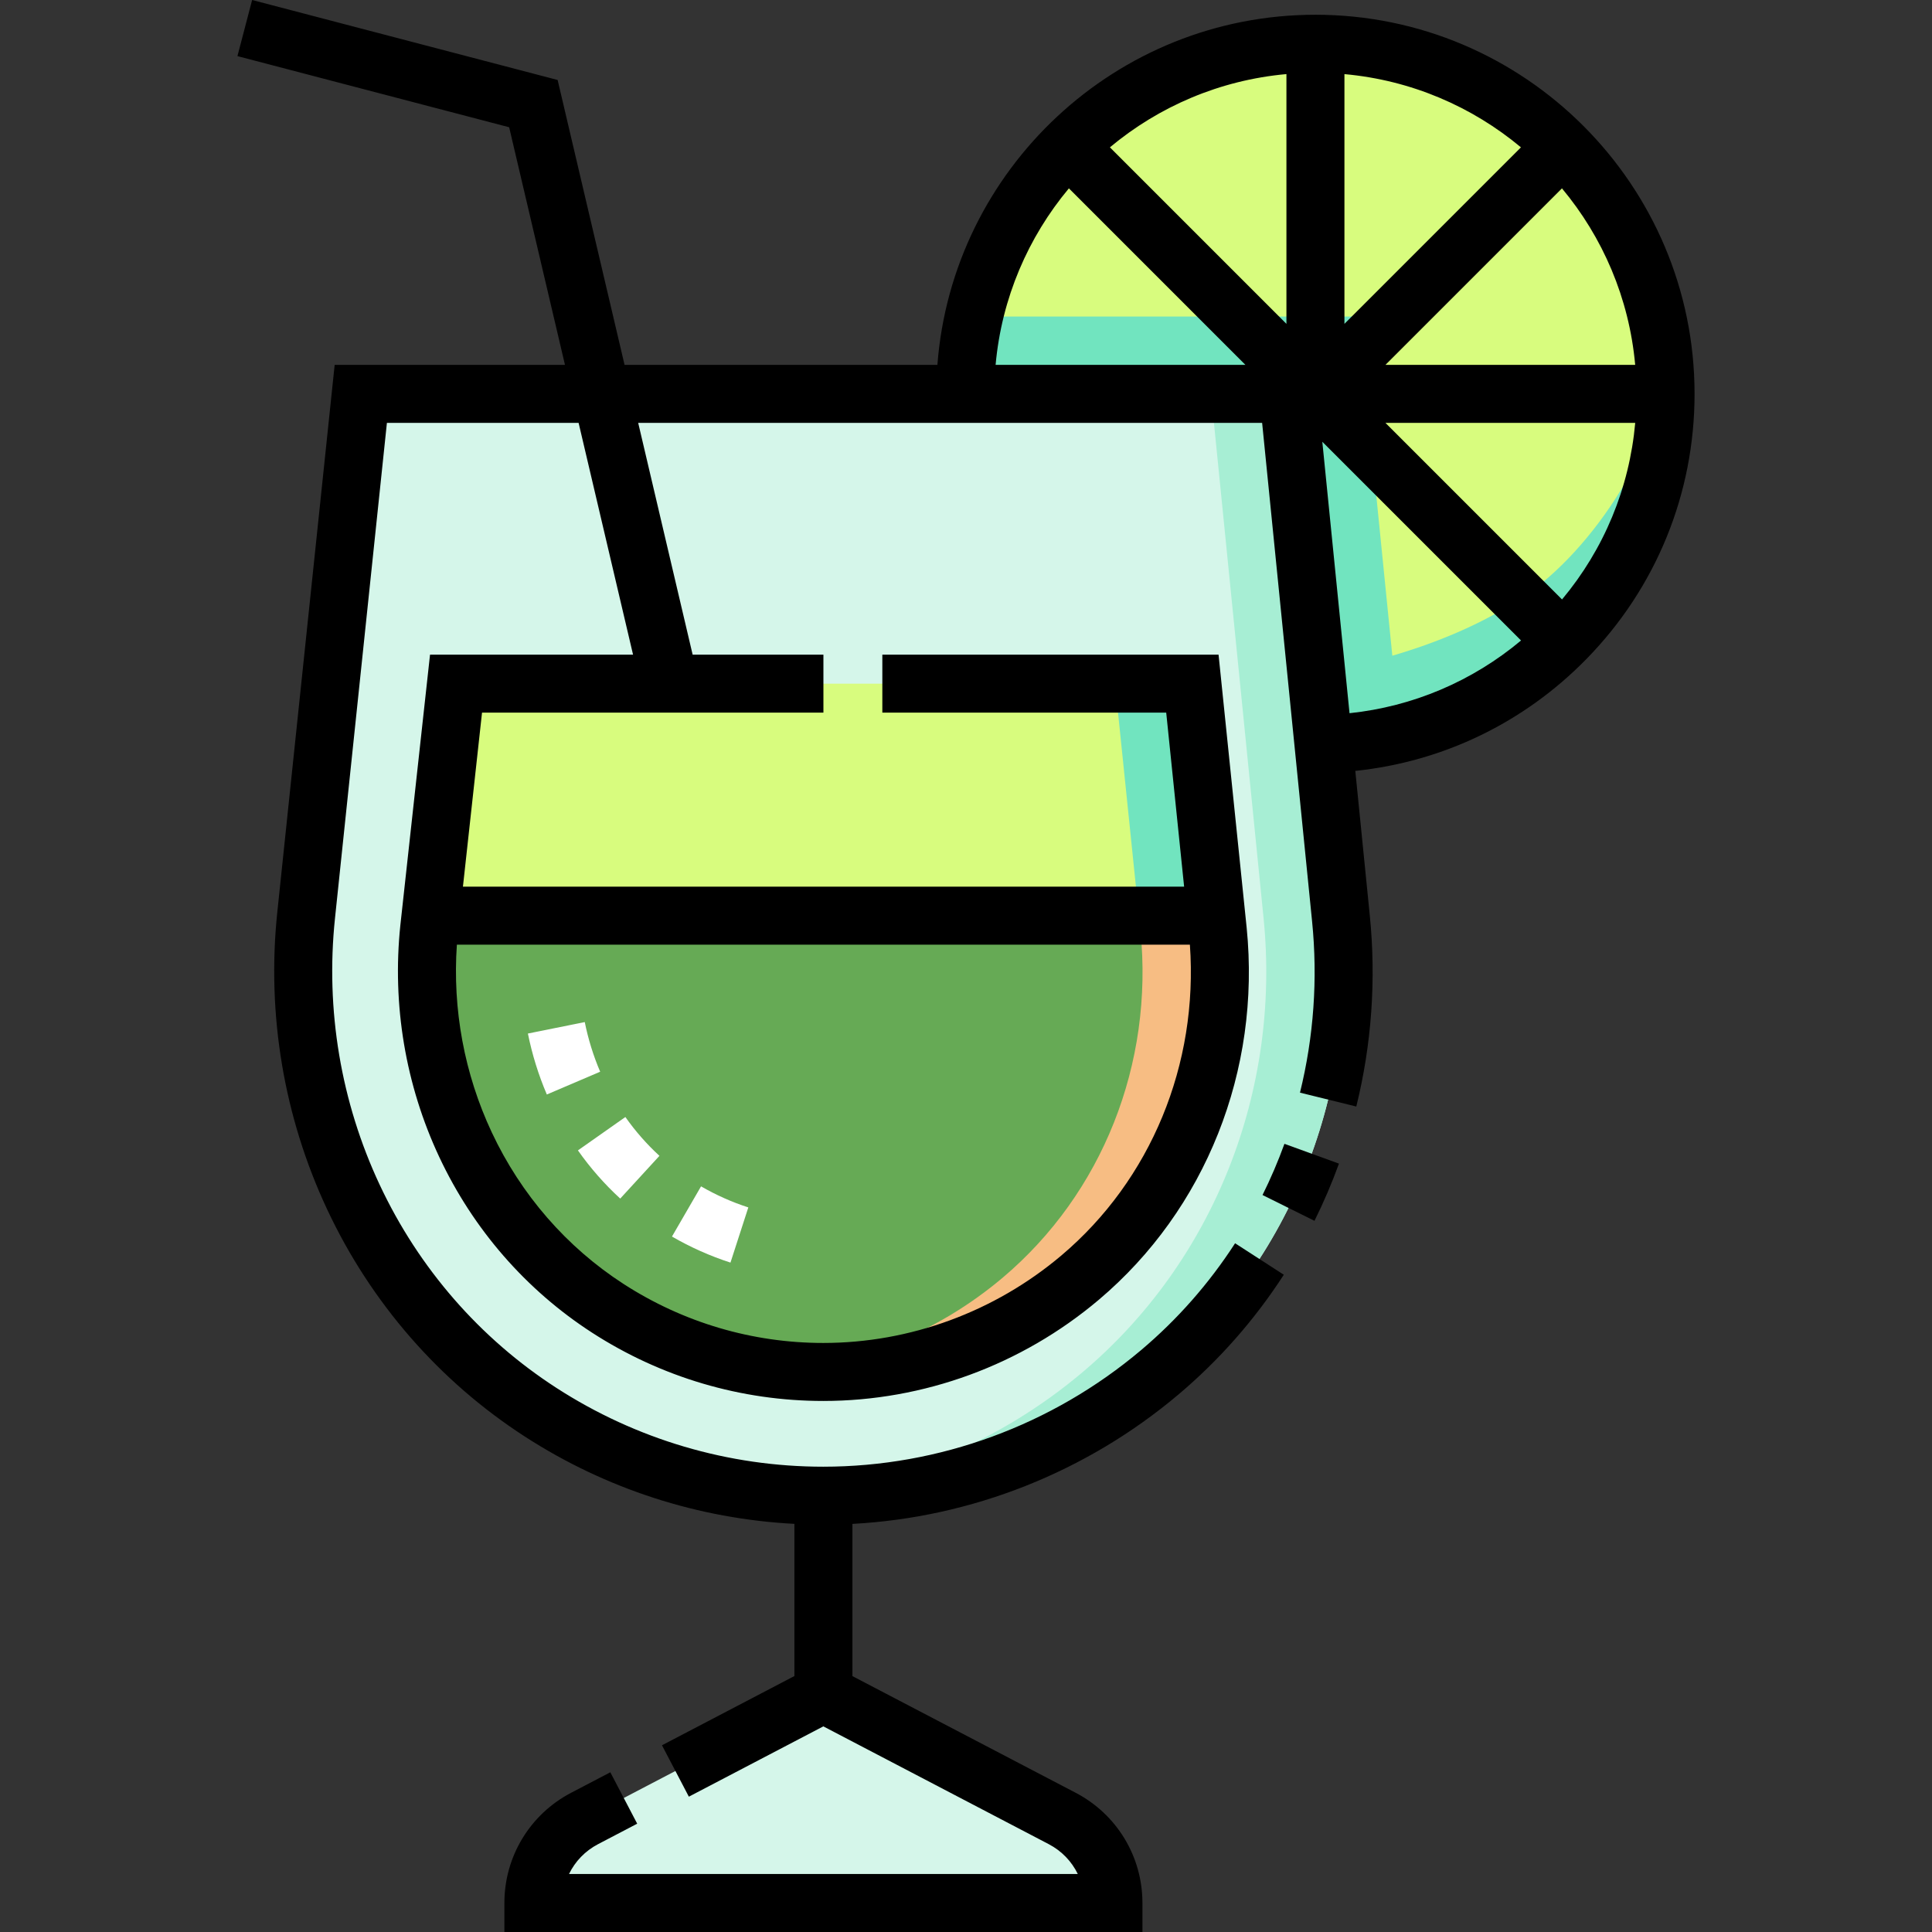
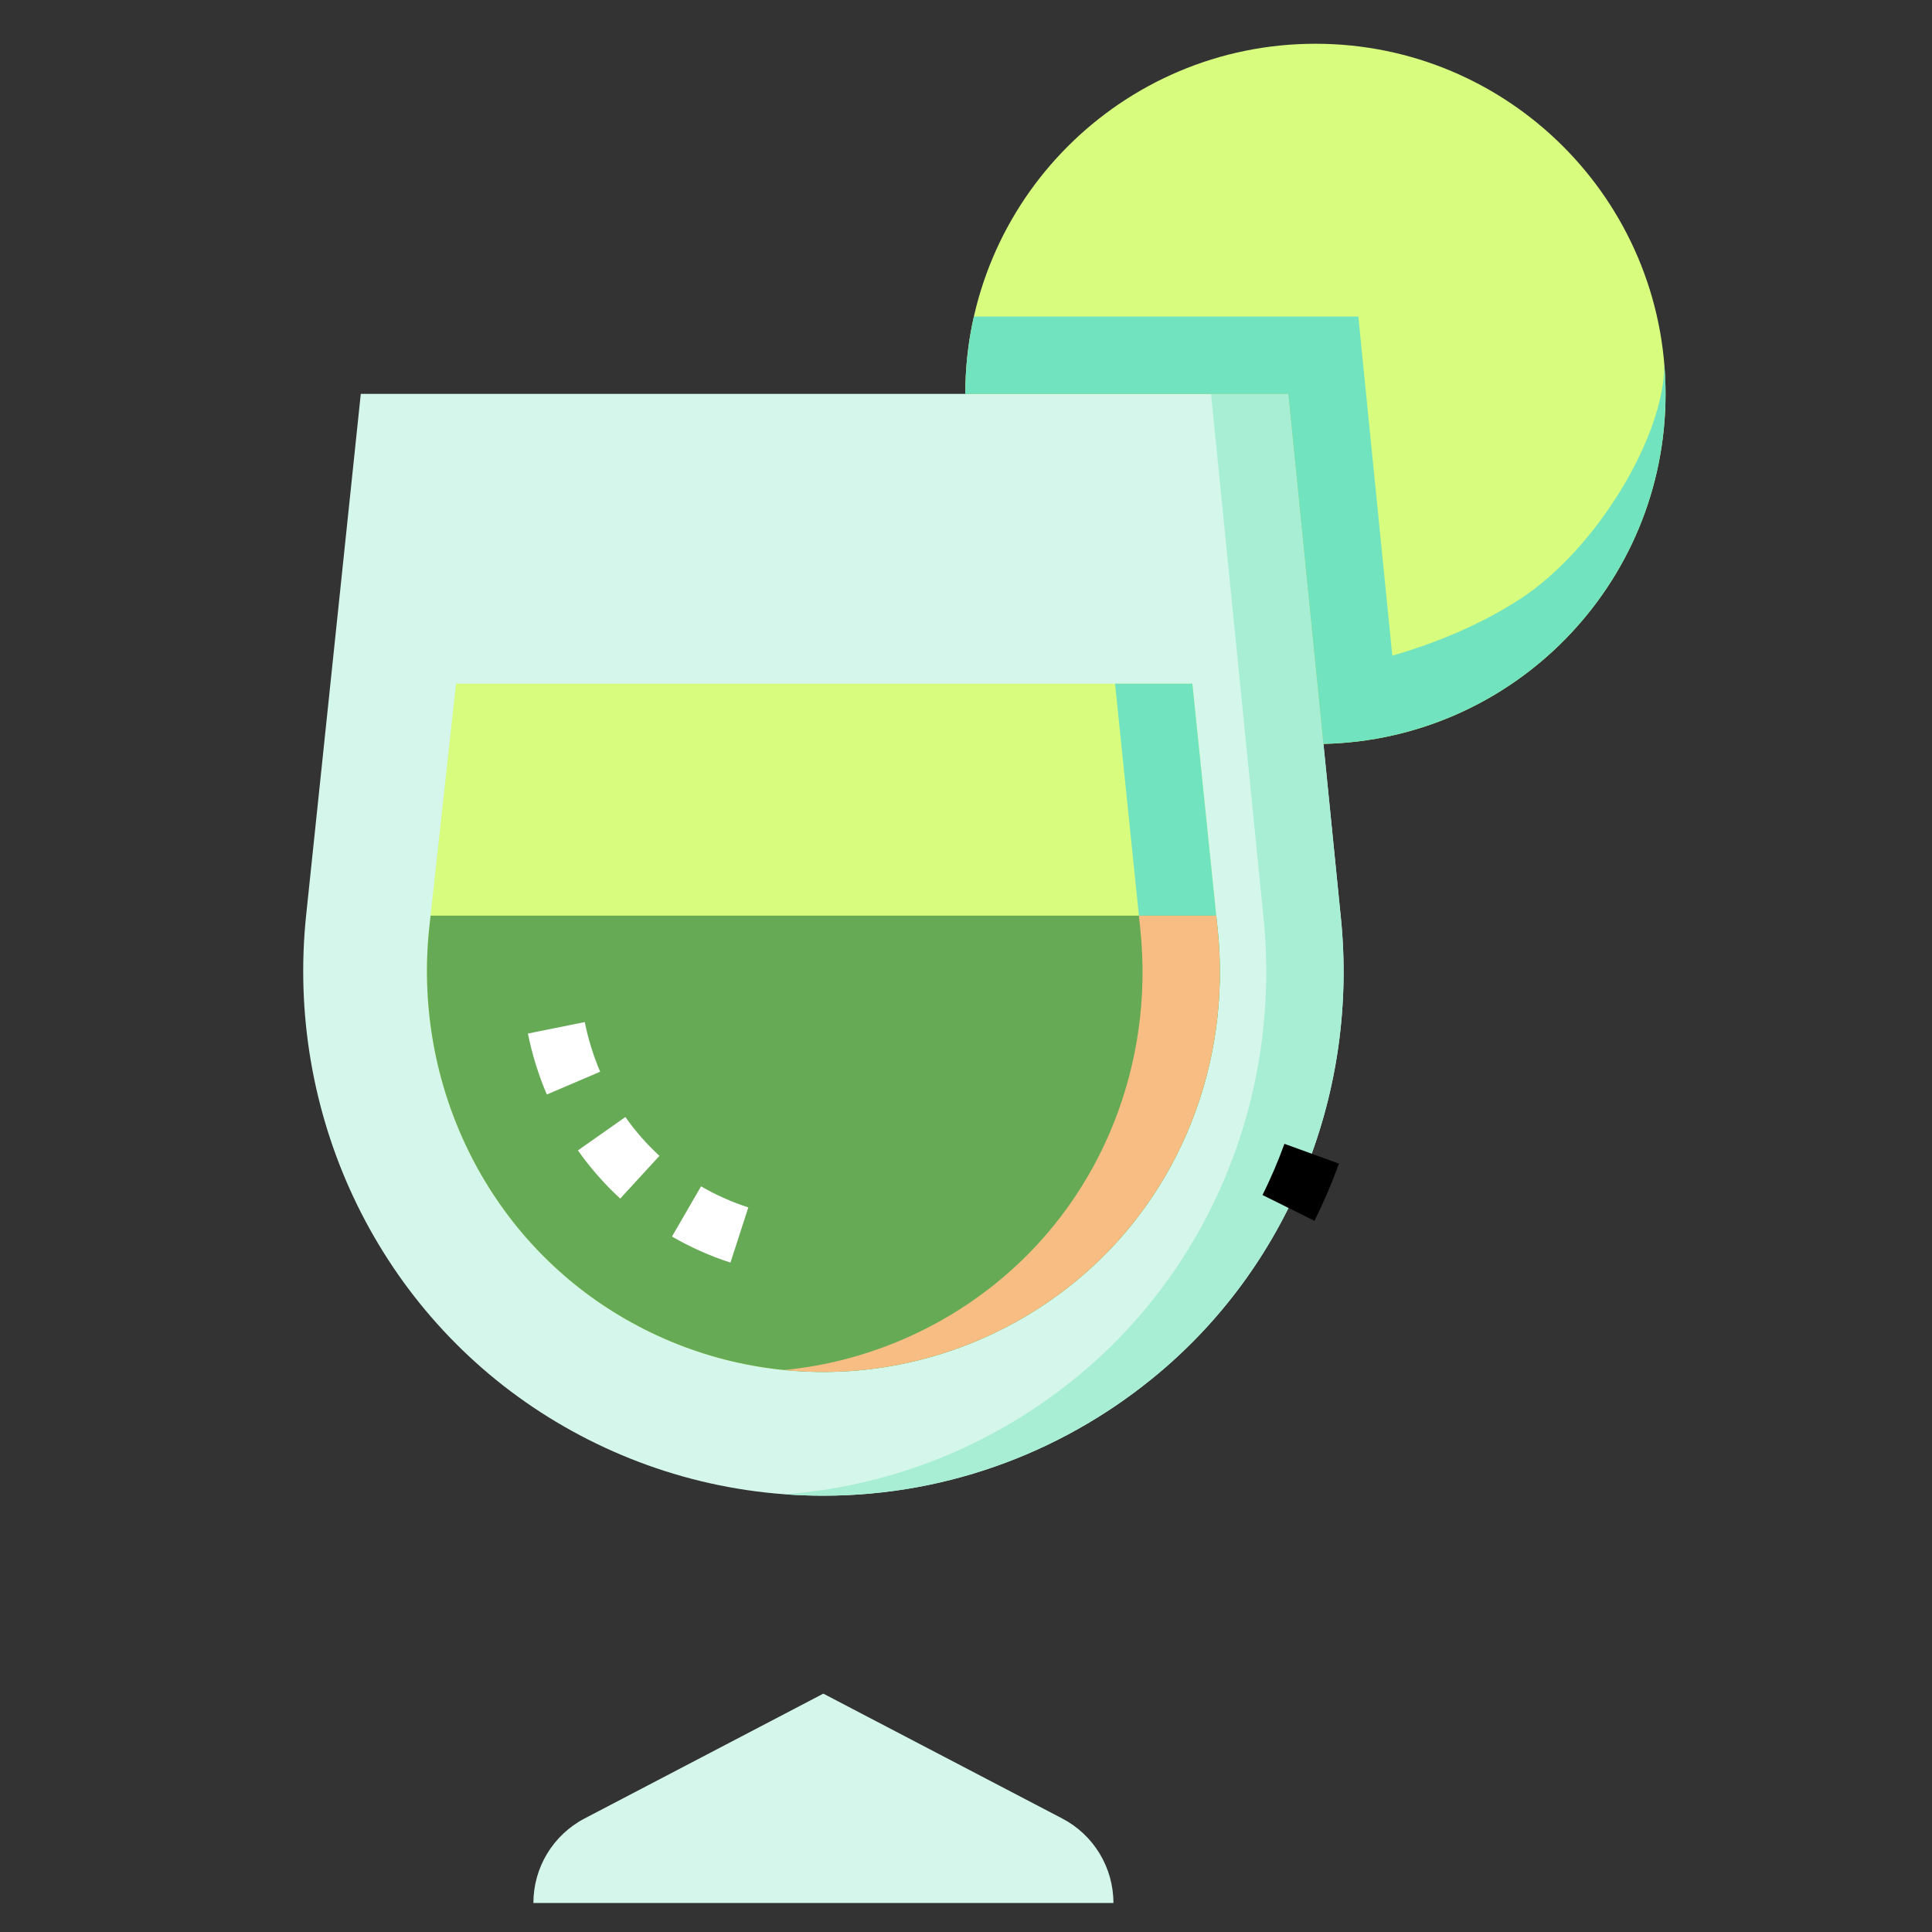
<svg xmlns="http://www.w3.org/2000/svg" id="Capa_1" enable-background="new 0 0 499.624 499.624" height="512" viewBox="0 0 499.624 499.624" width="512">
  <rect x="0" y="0" width="499.624" height="499.624" fill="#333333" stroke="none" />
  <g>
    <g>
      <path d="m212.896 386.795c-26.869 0-51.973-7.938-73.083-21.585-42.89-27.727-65.969-77.718-60.645-128.511l14.134-134.841h239.875l13.594 135.625c4.453 44.426-12.722 88.592-46.84 117.392-23.568 19.895-53.966 31.92-87.035 31.92z" fill="#d5f6ea" />
      <path d="m346.77 237.483-13.594-135.625h-20l13.594 135.625c4.453 44.426-12.722 88.592-46.84 117.392-21.18 17.879-47.877 29.396-77.072 31.548 3.315.246 6.662.372 10.037.372 33.069 0 63.467-12.026 87.034-31.92 34.12-28.799 51.294-72.966 46.841-117.392z" fill="#a7eed4" />
      <path d="m212.896 354.795c-19.79 0-39.054-5.691-55.71-16.459-15.917-10.29-28.644-24.924-36.804-42.321-8.157-17.392-11.404-36.75-9.388-55.981l6.936-63.239h190.427l6.573 63.879c3.453 34.445-9.87 67.995-35.641 89.748-18.618 15.718-42.197 24.373-66.393 24.373z" fill="#d8fc7e" />
      <path d="m314.929 240.675-6.573-63.879h-20l6.573 63.879c3.453 34.445-9.87 67.995-35.641 89.748-16.053 13.552-35.797 21.838-56.441 23.868 3.328.327 6.679.505 10.048.505 24.196 0 47.775-8.656 66.393-24.373 25.771-21.753 39.095-55.303 35.641-89.748z" fill="#71e4bf" />
      <path d="m110.994 240.035c-2.016 19.231 1.23 38.589 9.388 55.981 8.16 17.396 20.886 32.031 36.804 42.321 16.656 10.768 35.921 16.459 55.71 16.459 24.196 0 47.775-8.656 66.393-24.373 25.771-21.752 39.094-55.303 35.641-89.748l-.399-3.879h-203.182z" fill="#6a5" />
      <path d="m314.929 240.675-.399-3.879h-20l.399 3.879c3.453 34.445-9.87 67.995-35.641 89.748-16.053 13.552-35.797 21.838-56.441 23.868 1.347.132 2.698.233 4.053.315.128.008.257.013.385.021.379.021.758.045 1.137.061.448.02.897.037 1.346.052 1.041.032 2.083.056 3.127.056 24.196 0 47.775-8.656 66.393-24.373 25.771-21.753 39.095-55.303 35.641-89.748z" fill="#f7bd83" />
      <path d="m340.177 11.314c-50.006 0-90.544 40.538-90.544 90.544h83.544l9.073 90.518c49.049-1.102 88.472-41.205 88.472-90.518-.001-50.006-40.539-90.544-90.545-90.544z" fill="#d8fc7e" />
      <path d="m430.406 94.324c0 18.561-17.641 47.792-37.23 60.534-10.273 6.683-21.646 11.358-33.113 14.711l-8.791-87.711h-99.419c-1.451 6.435-2.221 13.127-2.221 20h83.544l9.073 90.518c49.049-1.102 88.472-41.205 88.472-90.518 0-2.538-.11-5.05-.315-7.534z" fill="#71e4bf" />
      <path d="m137.938 492.124h150c0-9.182-5.101-17.603-13.239-21.856l-61.781-32.284-61.746 32.283c-8.135 4.253-13.234 12.673-13.234 21.853z" fill="#d5f6ea" />
    </g>
    <g>
      <g>
        <path d="m188.902 326.515c-5.248-1.698-10.337-3.965-15.126-6.739l7.518-12.98c3.873 2.243 7.986 4.076 12.226 5.448zm-28.508-16.557c-4.064-3.728-7.745-7.921-10.939-12.462l12.268-8.631c2.576 3.661 5.541 7.039 8.812 10.04zm-18.982-26.917c-2.158-5.054-3.805-10.358-4.894-15.764l14.704-2.963c.888 4.404 2.228 8.723 3.984 12.837z" fill="#fff" />
      </g>
      <g>
        <path d="m326.494 309.04 13.436 6.671c2.371-4.776 4.502-9.753 6.332-14.792l-14.1-5.12c-1.639 4.511-3.545 8.966-5.668 13.241z" />
-         <path d="m438.221 101.858c0-54.062-43.982-98.044-98.045-98.044-51.539 0-93.917 39.973-97.76 90.544h-80.902l-17.308-73.674-79.005-20.684-3.799 14.511 70.267 18.396 14.436 61.451h-59.558l-14.838 141.559c-2.766 26.385 1.699 52.967 12.911 76.872 11.305 24.103 28.982 44.408 51.121 58.719 20.962 13.552 44.919 21.273 69.697 22.57v39.353l-34.247 17.905 6.95 13.293 34.777-18.183 58.307 30.469c3.33 1.741 5.921 4.462 7.495 7.708h-131.567c1.574-3.247 4.164-5.969 7.494-7.71l10.135-5.299-6.95-13.293-10.135 5.299c-10.646 5.566-17.259 16.487-17.259 28.503v7.5h165v-7.5c0-12.016-6.615-22.938-17.265-28.502l-57.734-30.17v-39.366c30.835-1.653 60.53-13.388 84.33-33.478 10.543-8.899 19.704-19.313 27.229-30.952l-12.598-8.144c-6.719 10.393-14.896 19.69-24.307 27.633-23.032 19.443-52.224 30.151-82.197 30.151-24.52 0-48.383-7.049-69.011-20.384-19.776-12.785-35.574-30.936-45.684-52.492-10.052-21.432-14.054-45.271-11.573-68.939l13.429-128.123h49.573l14.081 59.937h-52.503l-7.673 69.957c-2.159 20.589 1.319 41.318 10.057 59.948 8.757 18.669 22.423 34.38 39.522 45.434 17.872 11.554 38.544 17.661 59.782 17.661 25.964 0 51.261-9.284 71.231-26.142 27.66-23.348 41.965-59.321 38.264-96.247l-7.267-70.612h-86.947v15h73.412l4.63 45h-186.502l4.936-45h88.286v-15h-33.819l-14.081-59.937h77.094 84.259l9.088 90.672 3.829 38.202c1.496 14.919.443 29.834-3.127 44.333l14.564 3.587c3.981-16.164 5.154-32.79 3.488-49.416l-3.746-37.377c22.655-2.359 43.632-12.453 59.75-28.915 18.045-18.429 27.983-42.786 27.983-68.584zm-163.77 222.833c-17.267 14.576-39.128 22.604-61.555 22.604-18.342 0-36.198-5.276-51.639-15.257-14.736-9.527-26.523-23.084-34.085-39.207-7.09-15.117-10.184-31.836-9.021-48.536h189.561c2.21 30.967-10.097 60.844-33.261 80.396zm83.832-215.333h64.592c-1.504 16.85-8.065 32.673-18.927 45.665zm45.646-60.646c10.528 12.608 17.383 28.372 18.937 45.646h-64.583zm-56.252 35.039v-64.583c17.273 1.555 33.038 8.409 45.646 18.937zm-15 0-45.65-45.65c12.608-10.528 28.375-17.387 45.65-18.941zm-56.257-35.042 45.649 45.649h-64.602c1.554-17.276 8.424-33.04 18.953-45.649zm65.536 65.535 51.391 51.391c-12.63 10.561-27.968 17.081-44.355 18.804z" />
      </g>
    </g>
  </g>
</svg>